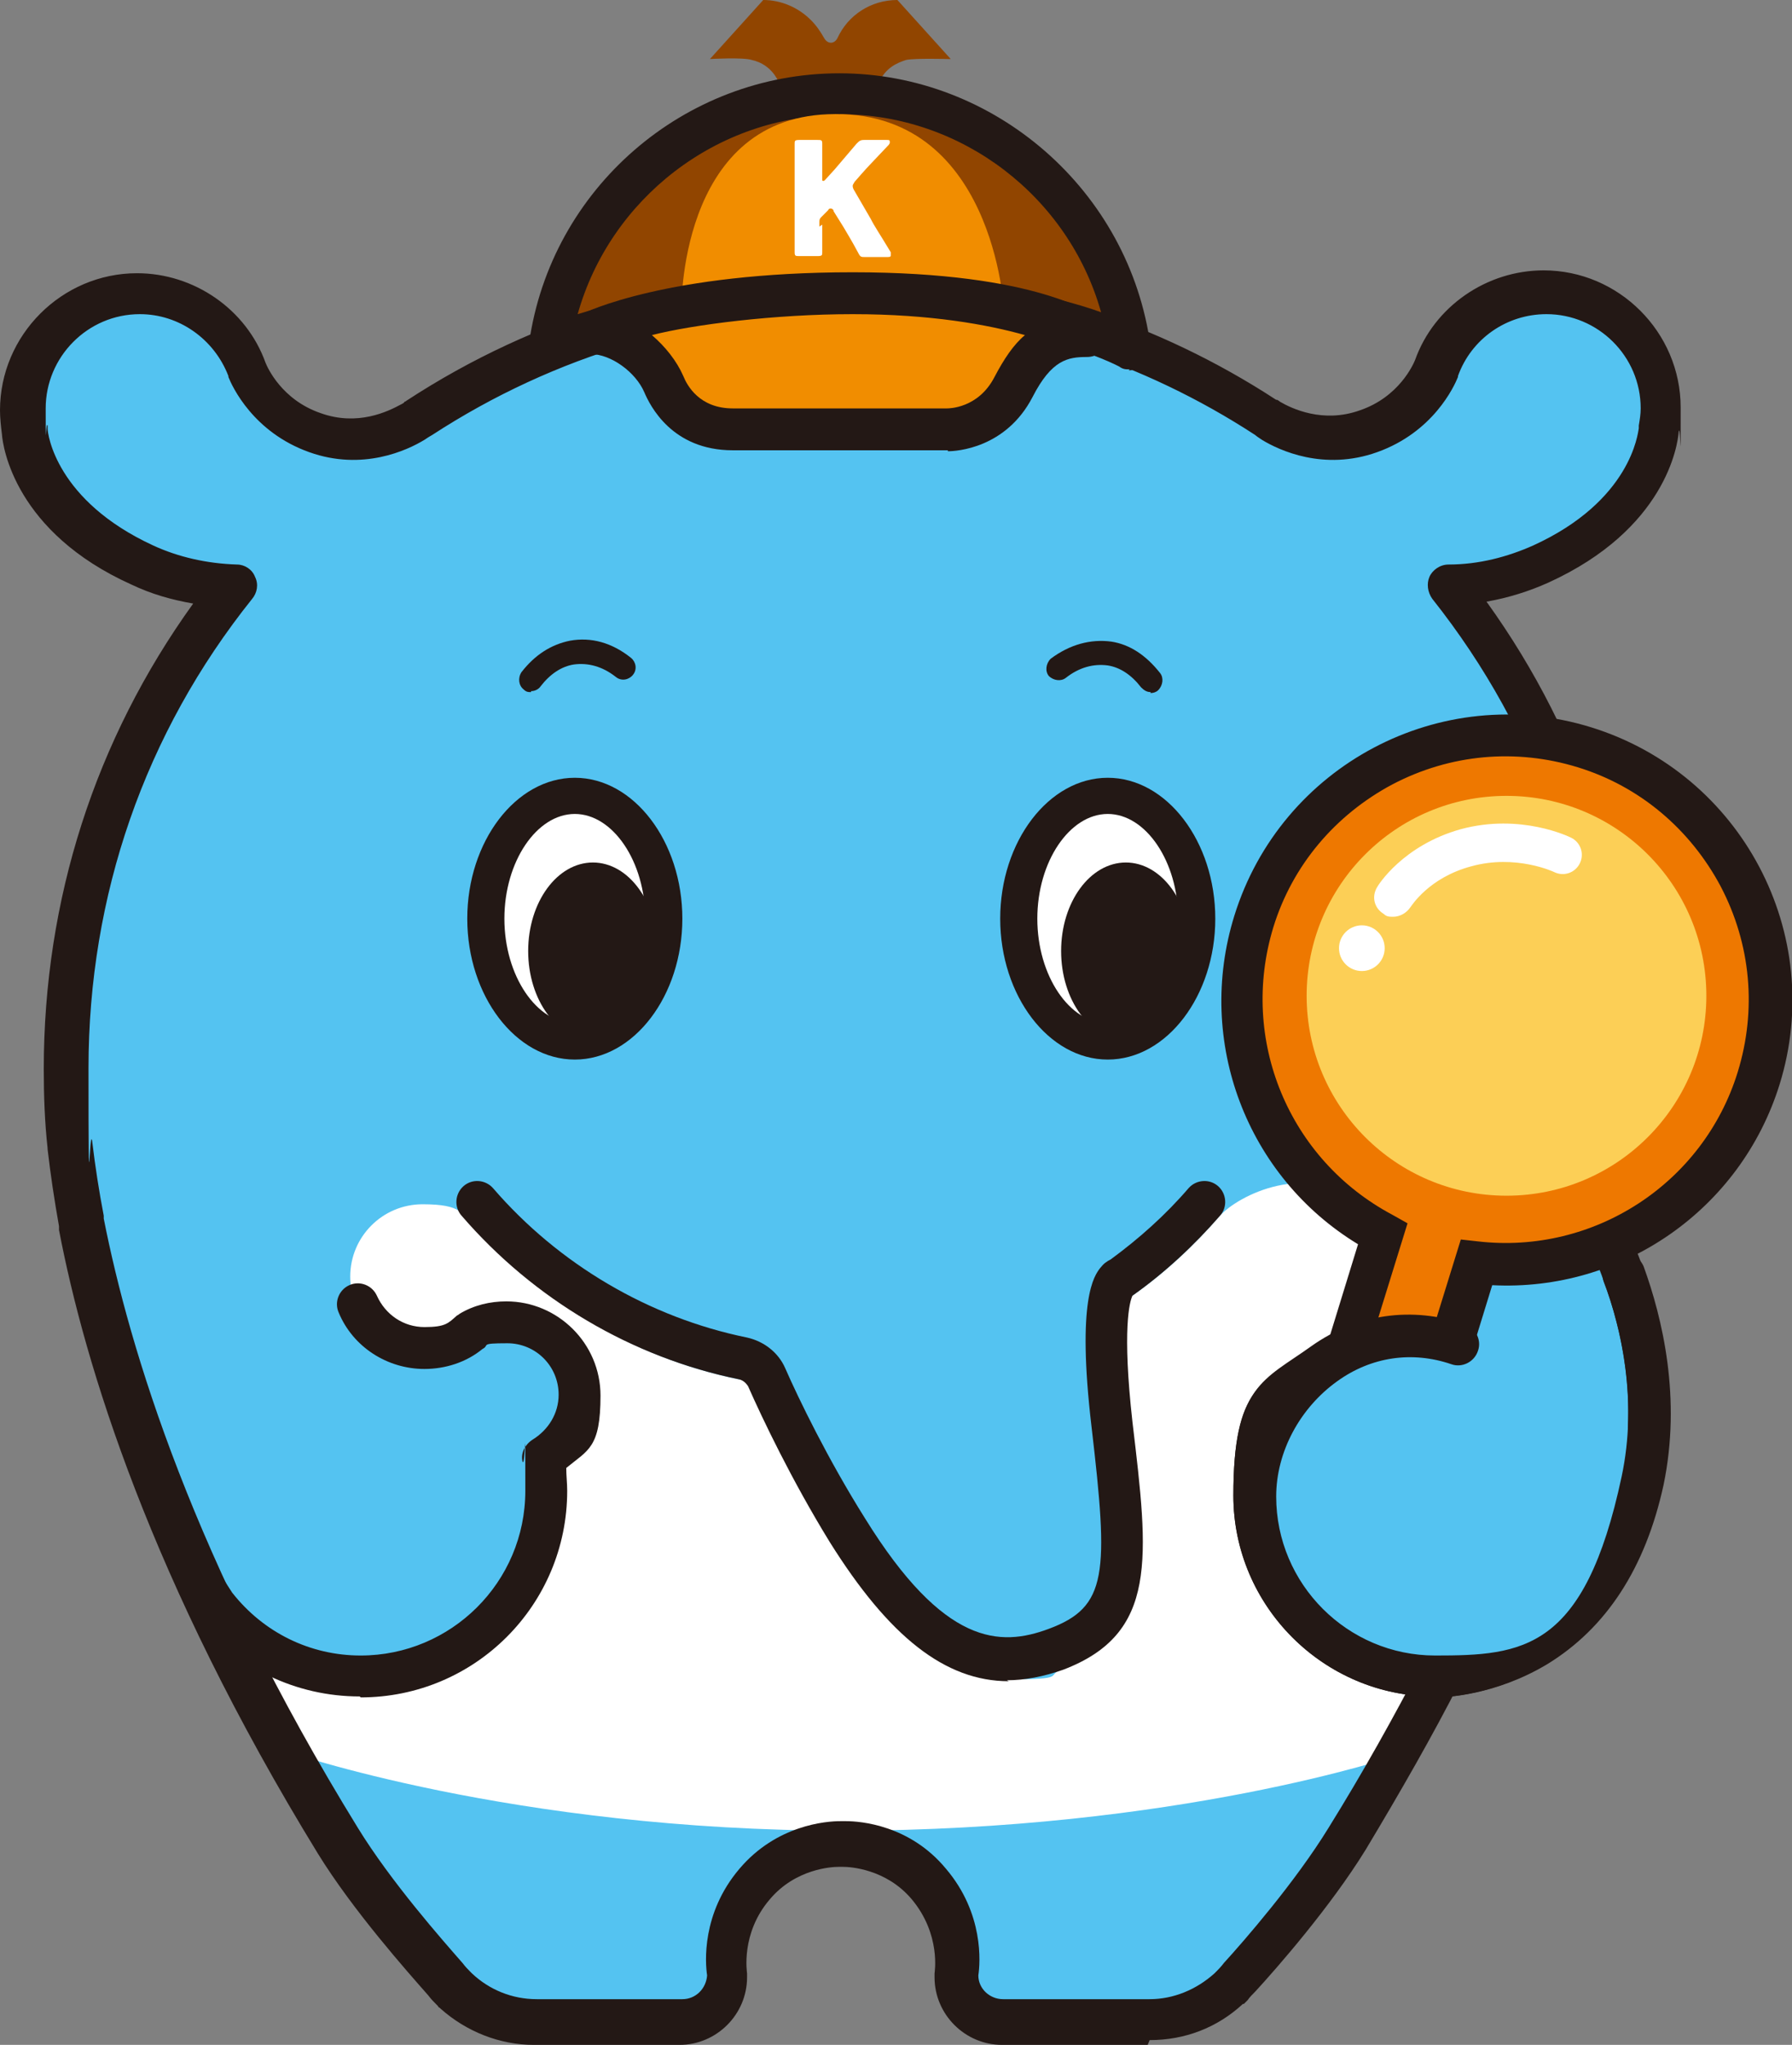
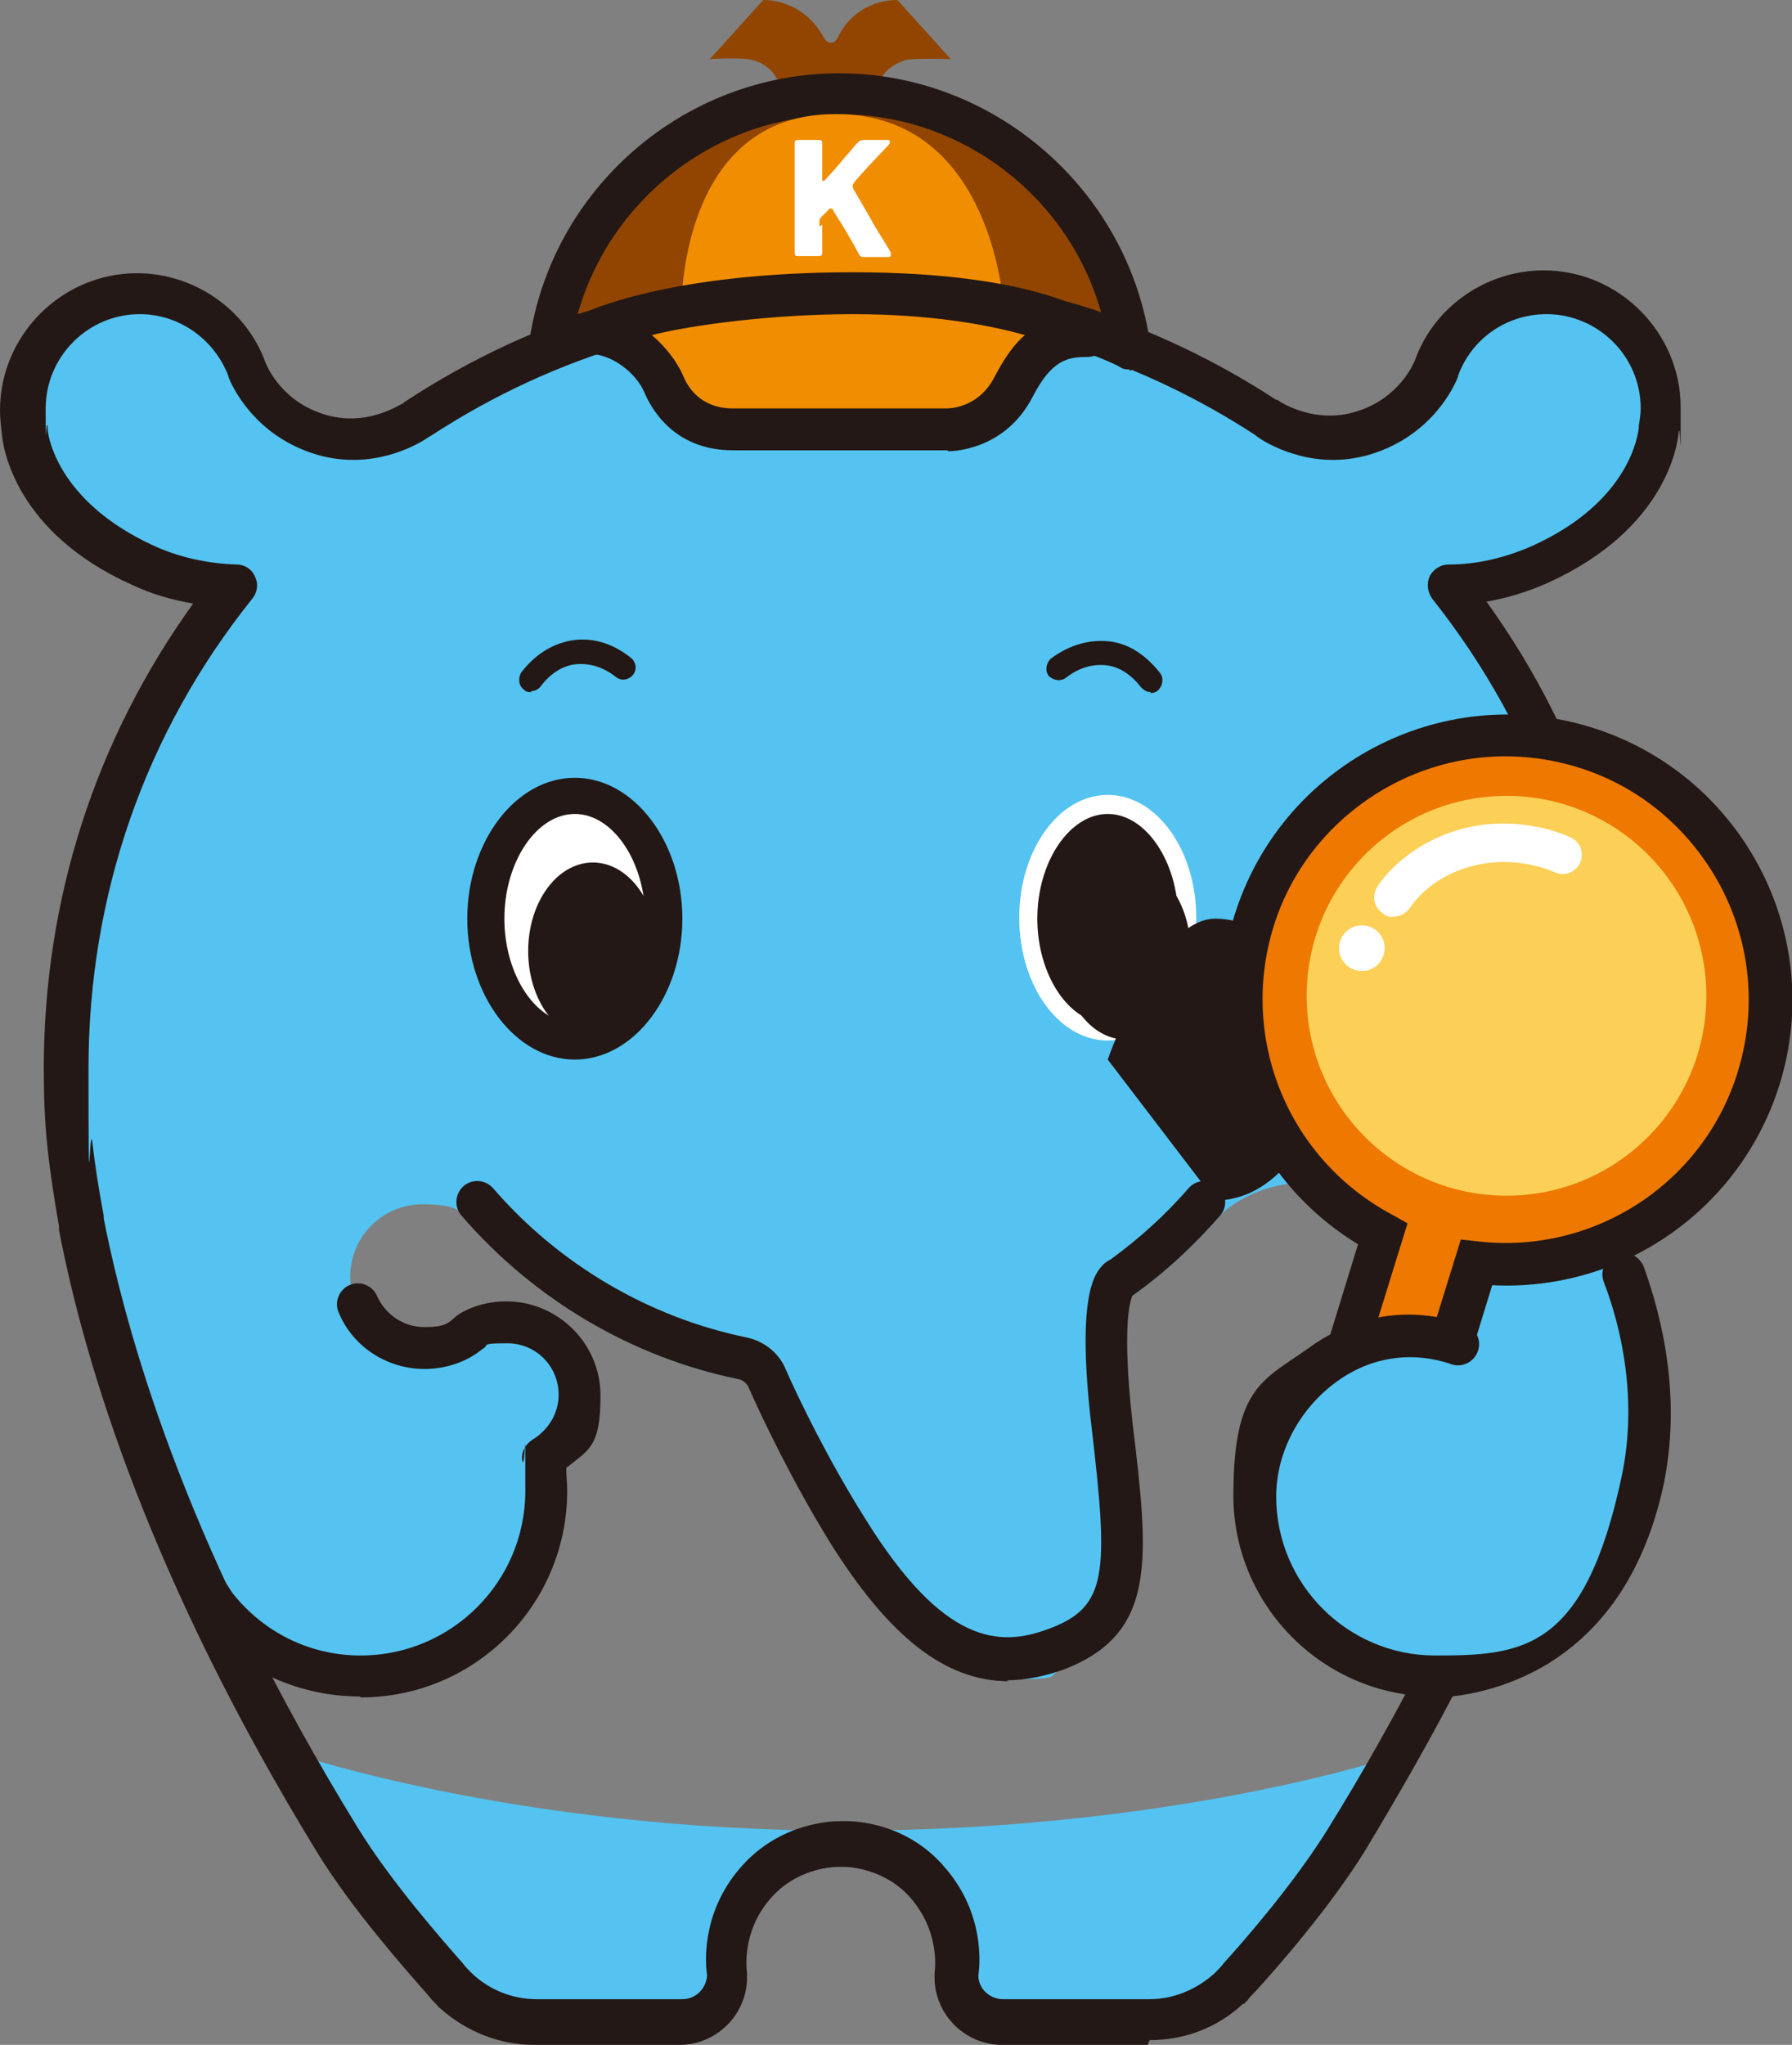
<svg xmlns="http://www.w3.org/2000/svg" id="_レイヤー_1" data-name="レイヤー_1" version="1.1" viewBox="0 0 188.3 214.8">
  <rect x="0" y="0" width="188.3" height="214.8" fill="#808080" stroke="none" />
  <defs>
    <style>
      .st0 {
        opacity: .5;
      }

      .st1, .st2 {
        fill: #fff;
      }

      .st3 {
        fill: #914500;
      }

      .st3, .st2, .st4, .st5, .st6, .st7 {
        fill-rule: evenodd;
      }

      .st4 {
        fill: #6bb2cf;
      }

      .st8 {
        fill: #231815;
      }

      .st5 {
        fill: #ee7800;
      }

      .st9 {
        fill: #fccf56;
      }

      .st10, .st6 {
        fill: #54c3f1;
      }

      .st7 {
        fill: #f18d00;
      }
    </style>
  </defs>
-   <path class="st2" d="M151.3,175.9c-2.9,5.6-6.1,11.5-9.9,17.6-3.6,5.8-9,12-11.3,14.6h0c-.5.6-.9,1-1.1,1.2,0,0,0,0,0,0h0s0,0,0,0c-2.2,2-5.1,3.3-8.3,3.3h-15.3c-2.7,0-4.8-2.2-4.8-4.8,0,0,1-5.1-2.9-9.6-3.3-3.9-7.8-4.2-8.9-4.2-.2,0-.3,0-.3,0,0,0,0,0-.3,0-1.1,0-5.6.3-8.9,4.2-3.9,4.6-2.9,9.6-2.9,9.6,0,2.7-2.2,4.8-4.8,4.8s-.2,0-.2,0h0s-15.1,0-15.1,0c-3.2,0-6.1-1.2-8.3-3.3,0,0,0,0,0,0h0c0,0,0,0,0,0-.2-.2-.5-.6-1.1-1.2,0,0,0,0,0,0-2.3-2.6-7.7-8.7-11.3-14.6-17.4-28.3-24.2-50.7-26.9-64.7,0-.1,0-.3,0-.4-.6-3-.9-5.7-1.2-7.9,0,0,0,0,0,0-.3-2.7-.4-5.4-.4-8.1,0-19.2,6.6-36.8,17.7-50.7-3.2-.1-6.5-.7-9.7-2.2-11.5-5.3-12.3-13.4-12.4-14.2h0c-.1-.7-.2-1.5-.2-2.2,0-6.7,5.4-12.2,12.2-12.2,5.3,0,9.7,3.3,11.4,8,0,0,0,0,0,0,.2.5,2.1,4.8,7.1,6.6,4.7,1.7,8.7-.2,10.2-1.1.4-.2.6-.4.7-.4,0,0,0,0,0,0,12.8-8.3,28.1-13.2,44.5-13.2s1.1,0,1.7,0,1.5,0,2.3,0c14.9.7,28.8,5.5,40.6,13.2,0,0,0,0,0,0,0,0,0,0,0,0,0,0,.3.2.6.4,0,0,0,0,0,0,1.5.9,5.5,2.8,10.3,1.1,5.1-1.8,6.9-6.1,7.1-6.6,0,0,0,0,0,0,1.7-4.7,6.2-8,11.4-8,6.7,0,12.2,5.5,12.2,12.2s0,1.5-.2,2.2h0c0,.8-.9,8.9-12.4,14.2-3.2,1.5-6.6,2.1-9.7,2.2,11,13.9,17.6,31.5,17.6,50.6s-.1,5.4-.4,8.1c0,0,0,0,0,0-.2,2.2-.6,4.8-1.2,7.9,0,.1,0,.3,0,.4" />
  <path class="st6" d="M146.6,184.4c-1.7,2.9-3.4,5.9-5.3,9-3.6,5.8-9,12-11.3,14.6h0c-.5.6-.9,1-1.1,1.2,0,0,0,0,0,0h0s0,0,0,0c-2.2,2-5.1,3.3-8.3,3.3h-15.3c-2.7,0-4.8-2.2-4.8-4.8,0,0,1-5.1-2.9-9.6-3.3-3.9-7.8-4.2-8.9-4.2-.2,0-.3,0-.3,0,0,0,0,0-.3,0-1.1,0-5.6.3-8.9,4.2-3.9,4.6-2.9,9.6-2.9,9.6,0,2.7-2.2,4.8-4.8,4.8s-.2,0-.2,0h0s-15.1,0-15.1,0c-3.2,0-6.1-1.2-8.3-3.3,0,0,0,0,0,0h0c0,0,0,0,0,0-.2-.2-.5-.6-1.1-1.2,0,0,0,0,0,0-2.3-2.6-7.7-8.7-11.3-14.6-2-3.3-3.9-6.4-5.6-9.5,0,0,23.9,8.4,58.8,8.4s58.1-7.9,58.1-7.9Z" />
  <path class="st10" d="M118.1,136.3s0,0,0,0c0,0,0,0,0,0ZM118.1,136.3h0,0ZM118.1,136.3h0,0ZM168.3,128.8c0-.1,0-.3,0-.4.6-3,.9-5.7,1.2-7.9,0,0,0,0,0,0,.3-2.7.4-5.4.4-8.1,0-19.2-6.6-36.8-17.7-50.7,3.2-.1,6.5-.7,9.7-2.2,11.5-5.3,12.3-13.4,12.4-14.2h0c.1-.7.2-1.5.2-2.2,0-6.7-5.4-12.2-12.2-12.2-5.3,0-9.7,3.3-11.4,8,0,0,0,0,0,0-.2.5-2.1,4.8-7.1,6.6-4.7,1.7-8.7-.2-10.2-1.1-.4-.2-.6-.4-.7-.4,0,0,0,0,0,0,0,0-10.8-6.2-21-9.6-10.2-3.4-23.5-3.6-23.5-3.6-16.4,0-31.7,4.8-44.5,13.2,0,0,0,0,0,0,0,0-.3.2-.7.4-1.5.9-5.5,2.8-10.2,1.1-5.1-1.8-6.9-6.1-7.1-6.6,0,0,0,0,0,0-1.7-4.7-6.2-8-11.4-8-6.7,0-12.2,5.5-12.2,12.2s0,1.5.2,2.2h0c0,.8.9,8.9,12.4,14.2,3.2,1.5,6.5,2.1,9.7,2.2-11.1,13.9-17.7,31.5-17.7,50.7s.1,5.4.4,8.1c0,0,0,0,0,0,.2,2.2.6,4.8,1.2,7.9,0,.1,0,.3,0,.4,1.8,9.2,4.3,21.1,11.9,36.6,5.7,11.7,24.3,15.8,33.4,2.3,5.2-7.7,3.2-14.6,3.2-14.6,0,0,3.4-1.9,3.7-5.7.3-3.8-1.8-6.1-2.7-6.7s-3.3-2.4-6.7-1.6c-2.6.7-2.2,1.4-4.3,2.1-2.1.7-2.6.5-2.6.5-4.2-.2-6.2-3.2-6.8-4.2l-.2-.4c-.4-.9-.6-2-.6-3,0-4.2,3.4-7.6,7.6-7.6s4.1,1,5.6,2.4,1,1.4,1.4,1.8c7.2,7.1,16.4,12.2,26.3,14.2.5,0,.9.4,1.1.8,1.5,3.3,4.6,9.9,8.6,16.3,6.1,9.8,12,14.4,18.5,14.4s3.8-.4,5.8-1.1c9.8-3.6,8.9-11.5,7.2-25.7-1.2-10.1-.3-12.9,0-13.5,0,0,0,0,.1,0,3.4-2.4,6.4-5.2,9.1-8.3,2-2.3,9.4-5.9,14.7-1.3,5.9,5.1,2,13.5-1.1,15.5-3.2,2-5.5,4-6.1,4.9-2.3,3-3.8,6.5-3.8,10.4,0,10.4,8.5,18.9,18.9,18.9s18.3-1.2,21.8-20.6c2-11.1-3.1-23.9-3.1-23.9" />
  <g class="st0">
    <path class="st4" d="M133.6,44.5s0,0,0,0c-.3-.2-.5-.3-.6-.4,0,0,0,0,0,0" />
  </g>
  <path class="st8" d="M120.6,214.8h-15.3c-3.9,0-7.1-3.2-7.1-7.1s0-.3,0-.4c0-.1.7-4.1-2.4-7.8-2.7-3.2-6.5-3.4-7.2-3.4h-.2s-.1,0-.2,0h-.1c-.7,0-4.5.2-7.2,3.4-3.1,3.6-2.4,7.7-2.4,7.8,0,.1,0,.3,0,.4,0,3.9-3.2,7.1-7.1,7.1,0,0-.2,0-.2,0h-15.1c-3.6,0-7.1-1.4-9.8-3.8,0,0,0,0-.1-.1,0,0-.1,0-.2-.2l-.2-.2c-.2-.2-.5-.5-.8-.9,0,0,0,0,0,0-2.2-2.5-7.9-8.9-11.6-14.9-17.6-28.7-24.5-51.4-27.2-65.5,0,0,0-.2,0-.4-.5-2.8-.9-5.5-1.2-8.1,0,0,0,0,0-.1-.3-2.7-.4-5.5-.4-8.3,0-17.8,5.4-34.6,15.7-48.9-2.3-.4-4.4-1-6.5-2C1.6,55.9.3,47,.2,45.6c-.1-.8-.2-1.7-.2-2.5,0-7.9,6.5-14.4,14.4-14.4h0c6,0,11.5,3.8,13.5,9.4,0,0,0,0,0,0,.2.5,1.7,3.9,5.8,5.3,3.9,1.4,7.1-.2,8.4-.9.2-.1.4-.2.4-.3,0,0,.1,0,.2-.1,13.6-8.9,29.4-13.6,45.7-13.6s1.2,0,1.7,0c.8,0,1.6,0,2.3,0,14.9.7,29.3,5.4,41.7,13.5,0,0,0,0,.1,0,0,0,0,0,0,0,0,0,.2.1.3.2,0,0,0,0,0,0h0c1.2.7,4.5,2.3,8.4.9,4.1-1.4,5.6-4.8,5.8-5.3,0,0,0,0,0,0,2-5.6,7.5-9.4,13.5-9.4h0c7.9,0,14.4,6.5,14.4,14.4s0,1.7-.2,2.5c-.1,1.5-1.4,10.3-13.7,15.9-2,.9-4.2,1.6-6.5,2,10.3,14.3,15.7,31.1,15.7,48.8s-.1,5.6-.4,8.3c0,0,0,0,0,.1-.3,2.6-.7,5.3-1.2,8,0,.1,0,.3,0,.4-.3,1.2-1.4,2-2.6,1.7-1.2-.3-2-1.4-1.7-2.6v-.3c.6-2.6.9-5.2,1.2-7.7h0s0,0,0,0c.3-2.6.4-5.2.4-7.8,0-18.1-5.9-35.1-17.1-49.2-.5-.7-.6-1.6-.3-2.3s1.1-1.3,2-1.3c3.2,0,6.2-.8,8.9-2,10.3-4.7,11-11.8,11.1-12.3,0,0,0-.2,0-.3.1-.6.2-1.2.2-1.8,0-5.5-4.5-9.9-9.9-9.9h0c-4.2,0-7.9,2.6-9.3,6.5,0,0,0,0,0,.1-.4,1-2.6,5.8-8.5,7.9-5.6,2-10.3-.2-12.1-1.3,0,0,0,0,0,0-.3-.2-.6-.4-.7-.5,0,0,0,0,0,0h0c-11.8-7.7-25.4-12.1-39.5-12.8-.7,0-1.5,0-2.2,0-.5,0-1.1,0-1.6,0-15.4,0-30.3,4.4-43.2,12.8-.2.1-.5.3-.8.5-1.8,1.1-6.5,3.3-12.1,1.3-5.9-2.1-8.1-6.9-8.5-7.9,0,0,0,0,0-.1h0c-1.5-3.9-5.2-6.5-9.3-6.5h0c-5.5,0-9.9,4.5-9.9,9.9s0,1.2.2,1.8c0,0,0,.2,0,.3,0,.6.9,7.6,11.1,12.3,2.6,1.2,5.6,1.9,8.8,2,.8,0,1.6.5,1.9,1.3.4.8.2,1.7-.3,2.3-11.3,14.1-17.2,31.2-17.2,49.3s.1,5.3.4,7.8c0,0,0,0,0,0h0c.3,2.5.7,5.1,1.2,7.7v.3c2.7,13.7,9.4,35.9,26.7,64,3.5,5.7,8.9,11.8,11,14.2,0,0,0,0,0,0,.3.4.6.7.8.9l.2.2s0,0,0,0c0,0,0,0,0,0,1.8,1.7,4.2,2.7,6.8,2.7h14.9c.1,0,.3,0,.4,0,1.4,0,2.5-1.1,2.6-2.5-.2-1.3-.6-6.5,3.4-11.2,3.9-4.6,9.1-5,10.6-5,.1,0,.2,0,.3,0,0,0,.2,0,.3,0,1.5,0,6.7.4,10.5,5,4,4.7,3.6,9.9,3.4,11.2,0,1.4,1.2,2.5,2.6,2.5.2,0,.3,0,.5,0h14.9c2.5,0,4.9-1,6.8-2.7,0,0,0,0,0,0,0,0,0,0,0,0l.2-.2c.2-.2.5-.5.8-.9,0,0,0,0,0,0,2.1-2.3,7.5-8.5,11-14.2,3.6-5.8,6.9-11.7,9.9-17.5.6-1.1,1.9-1.5,3-1,1.1.6,1.5,1.9,1,3-3,5.9-6.4,11.8-10,17.8-3.7,6-9.3,12.4-11.6,14.9,0,0,0,0,0,0-.3.3-.6.6-.8.9l-.2.2c0,0-.1.1-.2.2,0,0,0,0-.1,0-2.7,2.5-6.1,3.8-9.8,3.8Z" />
  <path class="st8" d="M37.8,178.2c-6.7,0-13-3-17.1-8.3,0,0,0-.1-.1-.2l-2-3.1c-.7-1-.4-2.4.7-3.1,1-.7,2.4-.4,3.1.7l2,3.1c3.3,4.2,8.2,6.6,13.5,6.6,9.5,0,17.3-7.7,17.3-17.3s0-2.1-.3-3.1c-.2-.9.3-1.8,1.1-2.3,1.6-1,2.7-2.7,2.7-4.7,0-3-2.4-5.4-5.4-5.4s-1.8.2-2.6.6c-1.7,1.4-3.9,2.1-6.1,2.1-3.9,0-7.5-2.3-9-5.9-.5-1.1,0-2.4,1.1-2.9,1.1-.5,2.4,0,2.9,1.1.9,2,2.8,3.3,5,3.3s2.5-.4,3.4-1.2c0,0,.2-.1.3-.2,1.5-.9,3.2-1.3,4.9-1.3,5.4,0,9.9,4.4,9.9,9.9s-1.3,5.7-3.6,7.6c0,.8.1,1.6.1,2.4,0,12-9.7,21.7-21.7,21.7Z" />
  <path class="st8" d="M106,176.6c-6.7,0-12.6-4.7-18.8-14.6-4-6.5-7.1-13-8.6-16.4-.2-.3-.5-.6-.9-.7-11.3-2.3-21.6-8.4-29.2-17.2-.8-.9-.7-2.3.2-3.1.9-.8,2.3-.7,3.1.2,6.9,8,16.4,13.6,26.7,15.7,1.8.4,3.3,1.6,4,3.2,1.4,3.2,4.5,9.6,8.4,15.8,8.3,13.4,14.2,13.5,19.3,11.6,6.2-2.3,6.3-5.8,4.5-21.2-1.6-13.5.3-15.9.9-16.7.4-.5.7-.7,1.1-.9,3-2.2,5.8-4.7,8.2-7.5.8-.9,2.2-1,3.1-.2.9.8,1,2.2.2,3.1-2.7,3.1-5.8,6-9.2,8.4,0,0,0,0,0,0-.3.6-1.1,3.5,0,13.3,1.7,14.3,2.7,22.2-7.3,26-2,.7-4,1.1-5.9,1.1ZM118.1,136.6s0,0,0,0c0,0,0,0,0,0ZM118.1,136.6s0,0,0,0c0,0,0,0,0,0ZM118.1,136.6s0,0,0,0c0,0,0,0,0,0ZM118.2,136.6s0,0,0,0c0,0,0,0,0,0Z" />
  <g>
    <ellipse class="st1" cx="60.4" cy="96.4" rx="9.3" ry="12.9" />
    <path class="st8" d="M60.4,111.3c-6.2,0-11.3-6.7-11.3-14.8s5.1-14.8,11.3-14.8,11.3,6.7,11.3,14.8-5.1,14.8-11.3,14.8ZM60.4,85.5c-4,0-7.4,5-7.4,11s3.4,11,7.4,11,7.4-5,7.4-11-3.4-11-7.4-11Z" />
  </g>
  <ellipse class="st8" cx="62.3" cy="99.9" rx="6.8" ry="9.3" />
  <g>
    <ellipse class="st1" cx="116.4" cy="96.4" rx="9.3" ry="12.9" />
-     <path class="st8" d="M116.4,111.3c-6.2,0-11.3-6.7-11.3-14.8s5.1-14.8,11.3-14.8,11.3,6.7,11.3,14.8-5.1,14.8-11.3,14.8ZM116.4,85.5c-4,0-7.4,5-7.4,11s3.4,11,7.4,11,7.4-5,7.4-11-3.4-11-7.4-11Z" />
+     <path class="st8" d="M116.4,111.3s5.1-14.8,11.3-14.8,11.3,6.7,11.3,14.8-5.1,14.8-11.3,14.8ZM116.4,85.5c-4,0-7.4,5-7.4,11s3.4,11,7.4,11,7.4-5,7.4-11-3.4-11-7.4-11Z" />
  </g>
  <ellipse class="st8" cx="118.3" cy="99.9" rx="6.8" ry="9.3" />
-   <path class="st8" d="M150.7,178.2c-11.6,0-21.1-9.5-21.1-21.1s3-11.7,8.1-15.4c4.7-3.4,10.3-4.4,15.4-2.8,1.2.4,1.8,1.6,1.4,2.8s-1.6,1.8-2.8,1.4c-3.7-1.2-7.9-.4-11.4,2.2-3.9,2.9-6.2,7.3-6.2,11.8,0,9.2,7.5,16.7,16.7,16.7s15.7-.5,19.6-18.8c2-9.3-.8-18-2.6-22.3,0-.2-.2-.4-.3-.6-.5-1.1,0-2.4,1.1-2.9,1.1-.5,2.4,0,2.9,1.1,0,.2.2.5.3.7,2,4.8,5.1,14.5,2.9,25-1.9,8.7-6,15-12.2,18.8-5.5,3.3-10.7,3.5-11.7,3.5Z" />
  <g>
    <g>
      <path class="st5" d="M184.9,113.2c-4,13-16.7,20.9-29.7,19.4l-7.1,23-9.8-3,7.1-23c-11.6-6.1-17.6-19.8-13.6-32.8,4.5-14.7,20.1-22.9,34.7-18.3,14.7,4.5,22.9,20.1,18.3,34.7Z" />
      <path class="st8" d="M149.5,158.4l-14-4.3,7.2-23.4c-11.7-7.1-17.1-21.3-13-34.5,4.9-15.8,21.7-24.7,37.5-19.8,15.8,4.9,24.7,21.7,19.8,37.5h0c-4.1,13.2-16.6,21.8-30.2,21.1l-7.2,23.4ZM141,151.1l5.5,1.7,7-22.6,1.8.2c12.2,1.4,23.7-6.1,27.3-17.8l2.1.7-2.1-.7c2-6.5,1.4-13.4-1.8-19.5-3.2-6-8.5-10.5-15-12.5-6.5-2-13.4-1.4-19.5,1.8-6,3.2-10.5,8.5-12.5,15-3.6,11.8,1.6,24.4,12.5,30.2l1.6.9-7,22.6Z" />
    </g>
    <circle class="st9" cx="158.3" cy="104.6" r="21" />
    <g>
      <circle class="st1" cx="143.1" cy="99.6" r="2.4" />
      <path class="st1" d="M146.4,96.3c-.4,0-.7,0-1-.3-1-.6-1.3-1.8-.7-2.8.1-.2,2.7-4.4,8.8-6.1,6.3-1.7,11.4.8,11.6.9,1,.5,1.4,1.7.9,2.7-.5,1-1.7,1.4-2.7.9,0,0-4-1.9-8.7-.6-4.5,1.2-6.3,4.2-6.4,4.3-.4.6-1.1,1-1.8,1Z" />
    </g>
  </g>
  <path class="st10" d="M118.2,136.3s0,0,0,0c0,0,0,0,0,0ZM118.2,136.3h0,0ZM118.2,136.3h0,0ZM141.9,141.8c-3.2,2-5.5,4-6.1,4.9-2.3,3-3.8,6.5-3.8,10.4,0,10.4,8.5,18.9,18.9,18.9s18.3-1.2,21.8-20.6c0,0,.8-7.6-11.4-12.7-12.1-5.1-19.3-.8-19.3-.8Z" />
  <path class="st8" d="M150.7,178.2c-11.6,0-21.1-9.5-21.1-21.1s3.2-12.1,8.2-15.7c4.8-3.4,10.6-4.2,16.1-2.3,1.2.4,1.8,1.7,1.4,2.8-.4,1.2-1.7,1.8-2.8,1.4-4.1-1.4-8.4-.8-12,1.8-3.9,2.8-6.4,7.4-6.4,12.1,0,9.2,7.5,16.7,16.7,16.7s15.7-.5,19.6-18.8c1.7-8,0-15.6-1.9-20.5-.4-1.2.2-2.4,1.3-2.9,1.2-.4,2.4.2,2.9,1.3,2,5.5,4,13.9,2.1,23-1.9,8.7-6,15-12.2,18.8-5.5,3.3-10.7,3.5-11.7,3.5Z" />
  <g>
    <path class="st8" d="M55.8,72.7c-.3,0-.5,0-.8-.3-.5-.4-.6-1.2-.2-1.8,1.4-1.8,3.1-2.9,5.1-3.3,2.2-.4,4.4.2,6.4,1.8.5.4.7,1.2.2,1.8-.4.5-1.2.7-1.8.2-1.4-1.1-2.9-1.5-4.4-1.3-1.3.2-2.5,1-3.5,2.3-.2.3-.6.5-1,.5Z" />
    <path class="st8" d="M120.9,72.7c-.4,0-.7-.2-1-.5-1-1.3-2.2-2.1-3.5-2.3-1.5-.2-3,.2-4.4,1.3-.5.4-1.3.3-1.8-.2-.4-.5-.3-1.3.2-1.8,2-1.5,4.2-2.1,6.4-1.8,1.9.3,3.6,1.4,5.1,3.3.4.5.3,1.3-.2,1.8-.2.2-.5.3-.8.3Z" />
  </g>
  <g>
    <path class="st3" d="M99.6,6.2s-3.5-.1-4.4.1c-.9.3-2.2.8-2.9,2.5-.5,1.3-.2,2.4-.2,2.4l-5-.4-5,.4s.3-1.1-.2-2.4c-.7-1.7-2-2.3-2.9-2.5-.9-.3-4.4-.1-4.4-.1l5.6-6.2c1.9,0,3.7.8,5,2.1.6.6,1,1.2,1.4,1.9s1.1.6,1.4,0c1.1-2.4,3.5-4,6.3-4l5.6,6.2Z" />
    <g>
      <path class="st3" d="M88.4,30.8c-14.9,0-30.6,5.5-30.6,5.5,2.1-14.9,14.9-26.4,30.4-26.4h0c15.6,0,28.5,11.7,30.5,26.7,0,0-10.5-5.8-30.3-5.8Z" />
      <path class="st8" d="M118.7,38.8c-.4,0-.7,0-1.1-.3,0,0-10.3-5.5-29.2-5.5s-29.7,5.3-29.9,5.4c-.7.3-1.5.1-2.1-.4-.6-.5-.9-1.3-.8-2,2.3-16.2,16.3-28.3,32.6-28.3s30.5,12.3,32.7,28.7c.1.8-.3,1.7-1,2.1-.4.3-.8.4-1.3.4ZM88.2,12.1c-12.9,0-24.1,8.8-27.5,20.9,5.6-1.7,16.8-4.5,27.7-4.5s22.4,2.5,27.3,4.3c-3.4-12.1-14.6-20.8-27.4-20.8Z" />
    </g>
    <path class="st7" d="M71.6,32.6s-.4-20,15.4-20.6c17.5-.7,18.5,20.6,18.5,20.6,0,0-5.5-2.3-17.1-1.9-11.5.4-16.8,1.9-16.8,1.9Z" />
    <path class="st1" d="M86.4,23.6c0,.9,0,2.8,0,2.9,0,.3,0,.4-.5.4h-1.9c-.4,0-.5,0-.5-.4s0-2,0-2.9v-5.6c0-.9,0-2.8,0-2.9,0-.3,0-.4.5-.4h1.9c.4,0,.5,0,.5.4s0,2,0,2.9v.8c0,.2,0,.2.1.2s.1,0,.2-.1l1-1.1c.6-.7,1.2-1.4,2.3-2.7.3-.3.4-.4.8-.4h2.4c.2,0,.3,0,.3.2s0,.1-.1.3c-1.6,1.7-2.2,2.3-2.9,3.1l-.7.8c-.1.2-.2.3-.2.4s0,.2.1.4l1.8,3.1c.4.8.9,1.5,2.1,3.5,0,.1,0,.2,0,.3,0,.1,0,.2-.3.2h-2.4c-.4,0-.5,0-.7-.4-.8-1.5-1.2-2.1-1.6-2.8l-1-1.6c0-.2-.2-.3-.3-.3s-.2,0-.3.2l-.7.7c-.2.2-.2.3-.2.6v.4Z" />
    <g>
      <path class="st7" d="M62.1,34.9c3.2,0,6.5,2.6,7.6,5.4s1.8,4.7,7.3,4.7,22.5,0,22.5,0c0,0,4.6.2,7-4.5,2.3-4.5,4.6-5.4,7.7-5.4,0,0-7.8-4.4-24.6-4.4s-27.5,4.2-27.5,4.2Z" />
      <path class="st8" d="M99.6,47.3c0,0-.1,0-.1,0,0,0-17.1,0-22.5,0-6.4,0-8.7-4.7-9.3-6.1-.9-2.1-3.5-4-5.6-4s-1.9-.7-2.2-1.7c-.2-1,.2-2,1.2-2.5.4-.2,9-4.4,28.5-4.4s25.3,4.5,25.7,4.7c.9.5,1.3,1.5,1.1,2.5s-1.1,1.7-2.2,1.7c-2,0-3.7.3-5.7,4.2-2.8,5.4-8,5.7-8.9,5.7ZM68.5,35.2c1.4,1.2,2.6,2.7,3.3,4.3.4,1,1.7,3.4,5.2,3.4,5.4,0,22.5,0,22.5,0,.2,0,3.3,0,5-3.3,1-1.9,2-3.4,3.2-4.4-3.9-1.1-9.9-2.2-18.1-2.2s-16.8,1.1-21.1,2.2Z" />
    </g>
  </g>
</svg>